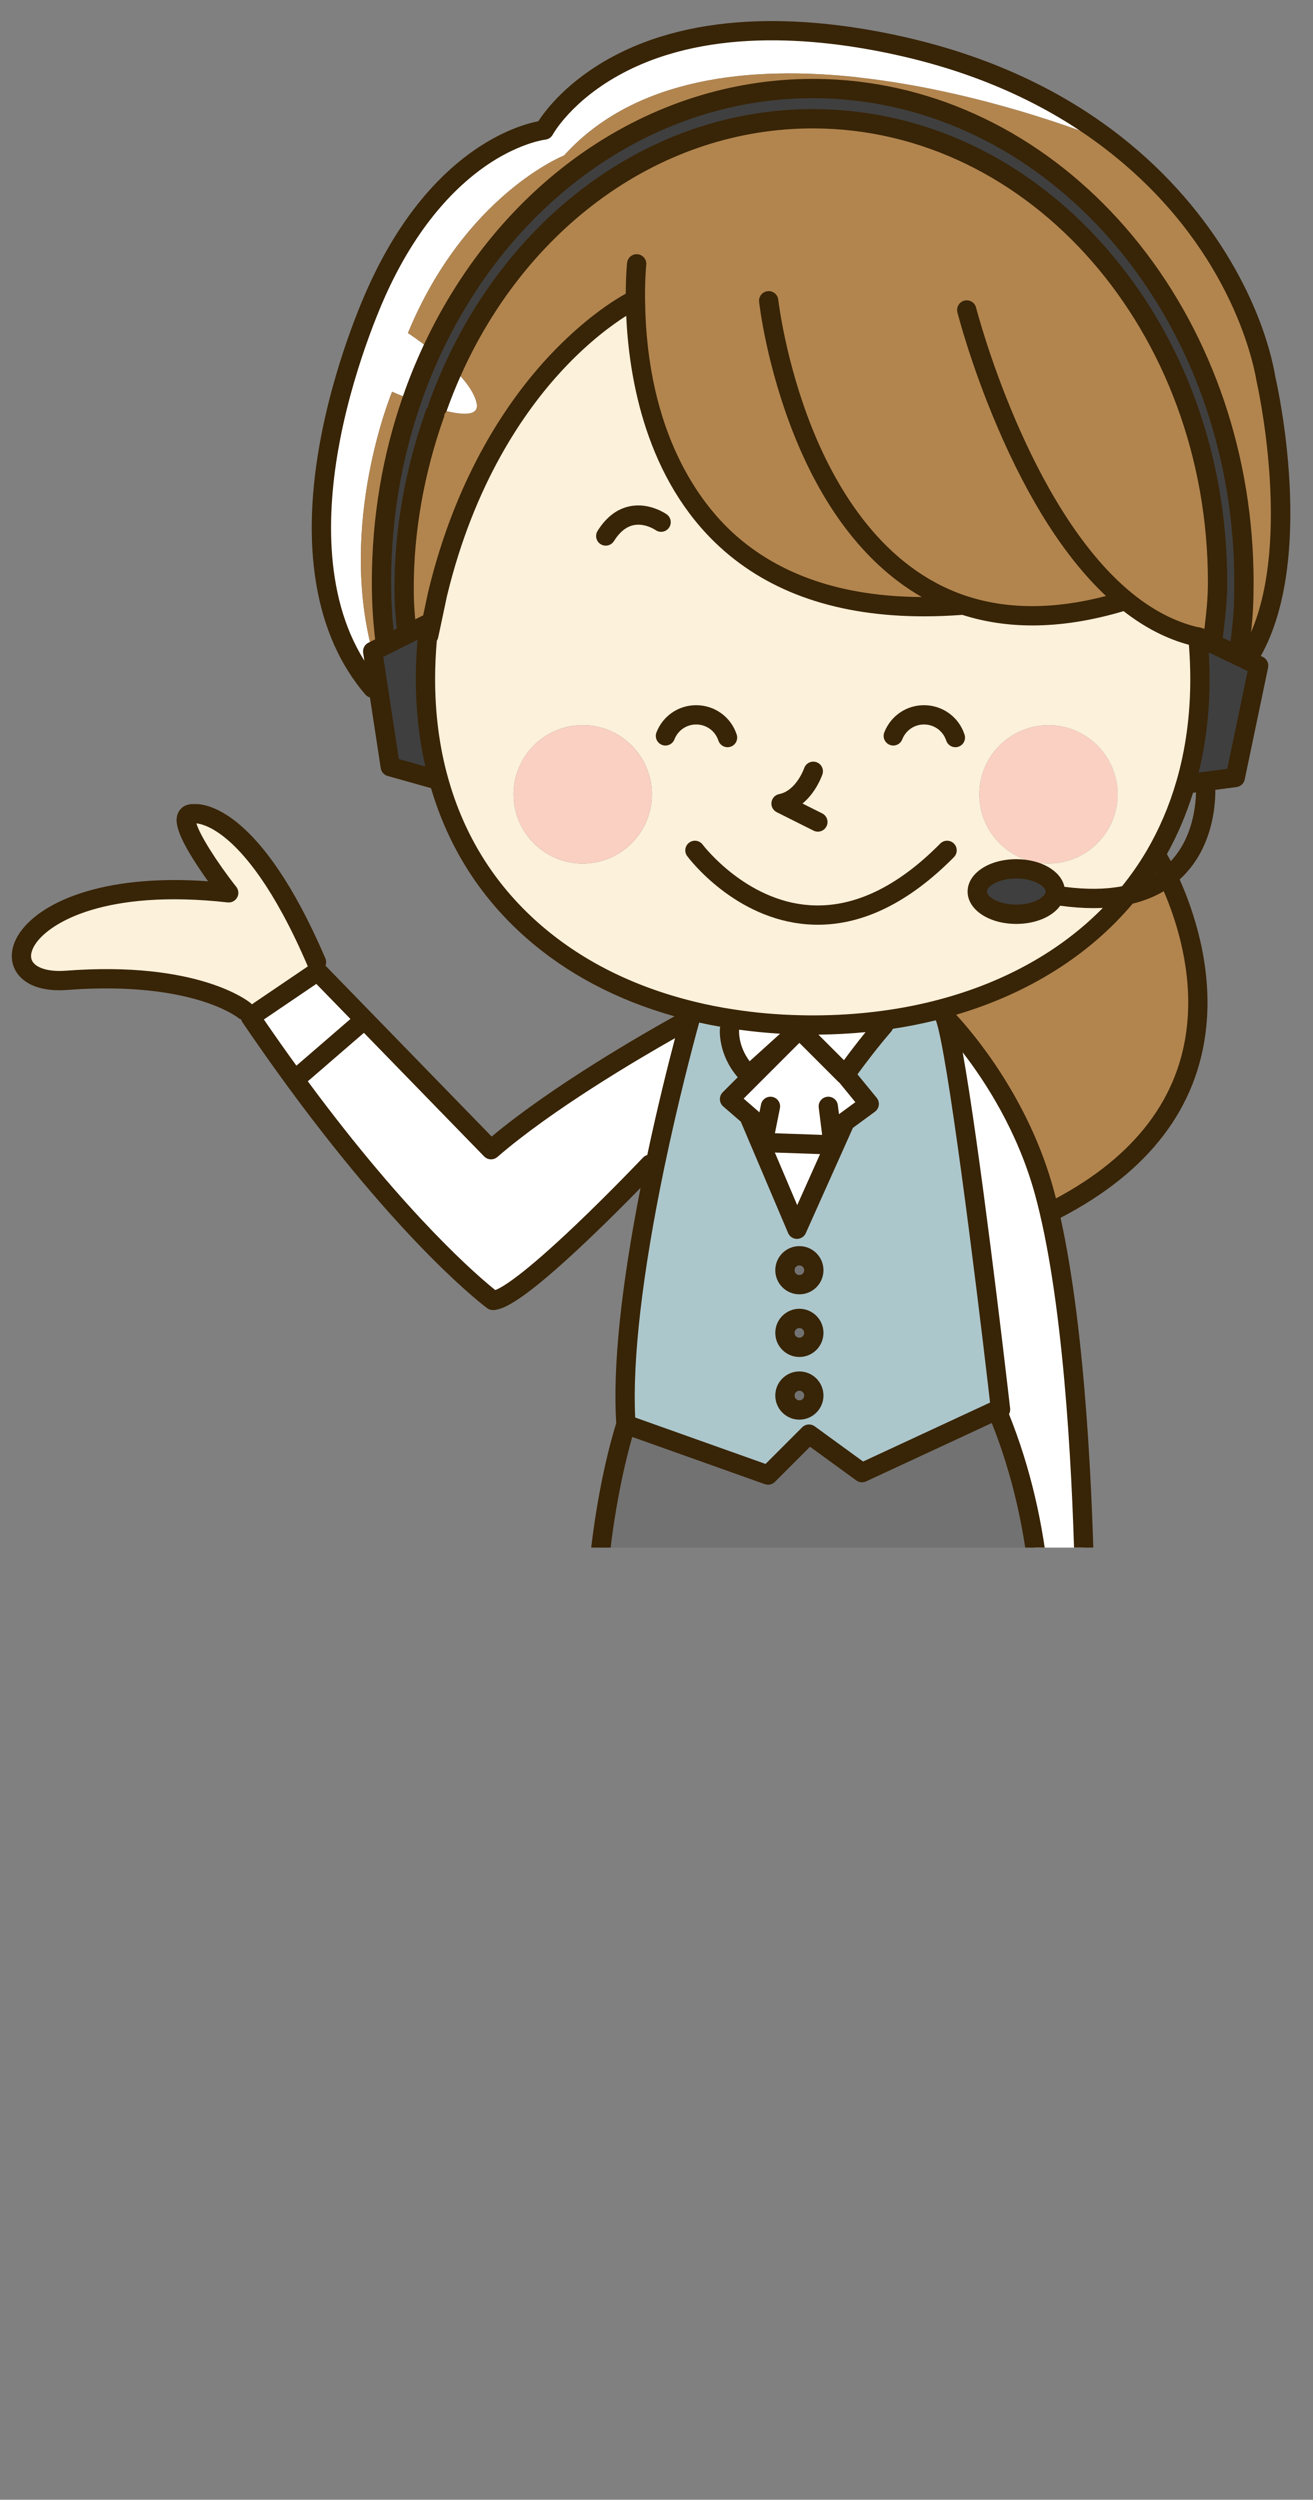
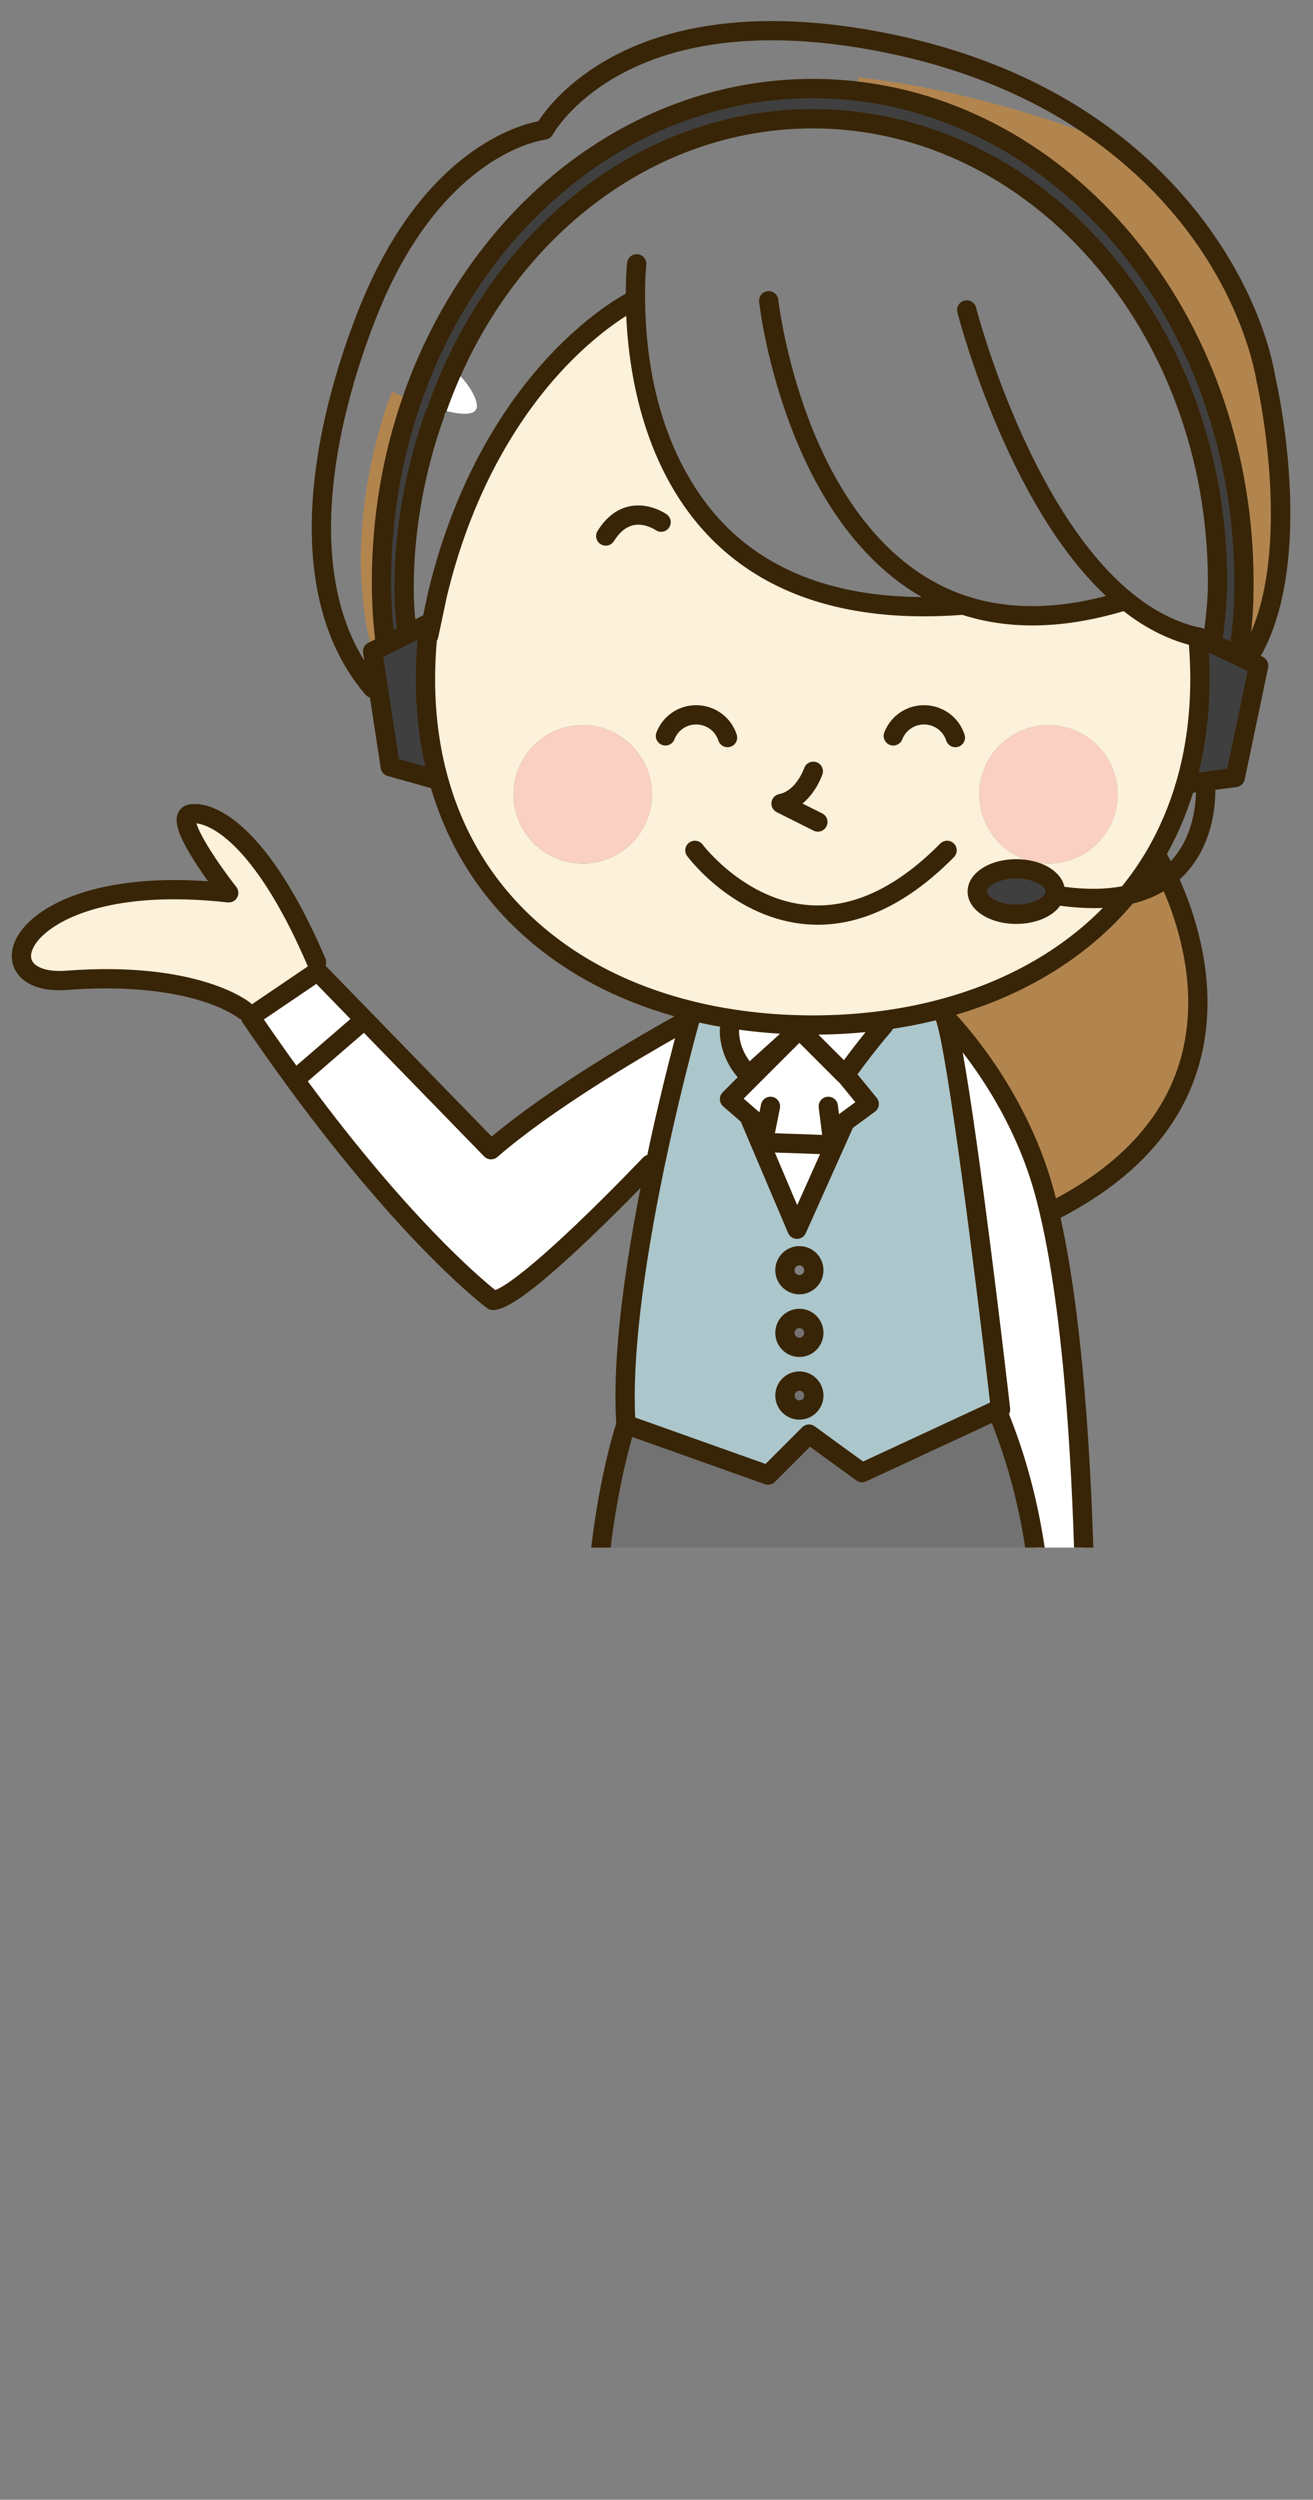
<svg xmlns="http://www.w3.org/2000/svg" xmlns:xlink="http://www.w3.org/1999/xlink" version="1.1" id="レイヤー_1" x="0px" y="0px" width="623px" height="1185.576px" viewBox="0 0 623 1185.576" enable-background="new 0 0 623 1185.576" xml:space="preserve">
  <rect x="0" y="0" width="623" height="1185.576" fill="#808080" stroke="none" />
  <g>
    <defs>
      <rect id="SVGID_1_" width="623" height="734" />
    </defs>
    <clipPath id="SVGID_2_">
      <use xlink:href="#SVGID_1_" overflow="visible" />
    </clipPath>
    <g clip-path="url(#SVGID_2_)">
      <g id="XMLID_3_">
        <g>
          <path fill="#3F3F3F" d="M597.212,315.689l-11.087,53.057l-14.31,1.897l-9.258,1.211c4.435-15.179,6.789-31.797,6.789-49.811      c0-6.606-0.32-13.258-0.938-19.888c0.297,0.068,0.595,0.137,0.892,0.206c0.022,0,0.022,0,0.046,0l5.098,2.446l11.887,5.692      l5.715,2.72L597.212,315.689z" />
          <path fill="#B2854F" d="M588.137,306.728c1.577-11.704,2.104-18.425,2.104-30.631c0-121.201-80.534-220.914-183.698-232.892      l0.708-6.515c64.099,7.041,121.612,31.523,121.612,31.523c47.937,37.512,67.344,85.105,71.824,111.623      c0,0,19.637,84.763-7.2,130.39l-1.44,2.995l-5.715-2.72L588.137,306.728z" />
          <path fill="#3F3F3F" d="M195.435,189.642c2.812-8.161,6.035-16.07,9.624-23.751C239.508,92.169,307.446,41.993,385.625,41.993      c7.063,0,14.036,0.411,20.917,1.211C509.706,55.183,590.24,154.896,590.24,276.097c0,12.207-0.526,18.927-2.104,30.631      l-1.806,3.772l-11.887-5.692l1.166-2.446c1.051-9.258,2.103-16.687,2.103-26.265c0-121.384-85.997-219.771-192.088-219.771      c-74.682,0-139.396,48.736-171.171,119.944c-2.446,5.486-4.709,11.086-6.743,16.824l-1.349,3.178      c-8.984,25.237-14.607,53.376-14.607,82.316c0,8.938,0.48,13.441,1.395,22.105l0.023,0.068l-10.013,5.006l-0.366-0.731      c-1.188-10.195-1.783-18.379-1.783-28.94C181.01,245.556,186.131,216.388,195.435,189.642z" />
          <path fill="#B2854F" d="M554.122,415.859c12.962,27.34,41.147,108.696-52.874,157.593l-3.475,0.823      c-0.708-3.041-1.463-5.989-2.24-8.824c-13.486-49.445-46.176-82.157-47.204-83.162l-0.023-0.023l-1.052-3.909      c35.569-9.509,66.064-27.637,87.666-53.856C542.921,422.74,549.185,419.677,554.122,415.859z" />
          <circle fill="#F9D0C2" cx="497.477" cy="376.746" r="32.826" />
          <path fill="#FFFFFF" d="M514.735,756.305c0.32,18.219,0.229,29.74,0.229,29.74h-20.322h-0.022      c0.114-9.602-0.183-19.522-0.983-29.648l1.006-0.069h19.385L514.735,756.305z" />
          <path fill="#FCF1DB" d="M514.964,786.045c0,0,6.835,35.363-24.574,52.554h-0.022c2.354-15.728,4.069-33.512,4.252-52.554h0.022      H514.964z" />
          <path fill="#FFFFFF" d="M514.735,756.305l-0.709,0.022h-19.385l-1.006,0.069c-2.194-28.277-8.252-58.224-20.619-87.666      l1.737-0.206c-0.274-2.423-0.663-5.692-1.12-9.692c-4.892-42.13-19.293-160.564-25.305-176.543      c1.028,1.005,33.718,33.717,47.204,83.162c0.777,2.835,1.532,5.783,2.24,8.824C510.689,629,513.936,712.255,514.735,756.305z" />
          <path fill="#3F3F3F" d="M500.723,422.854c0,5.943-8.298,10.767-18.517,10.767c-10.218,0-18.516-4.823-18.516-10.767      c0-5.967,8.298-10.79,18.516-10.79C492.425,412.064,500.723,416.888,500.723,422.854z" />
          <path fill="#FCF1DB" d="M482.206,433.621c10.219,0,18.517-4.823,18.517-10.767c0-5.967-8.298-10.79-18.517-10.79      c-10.218,0-18.516,4.823-18.516,10.79C463.69,428.798,471.988,433.621,482.206,433.621z M534.92,424.5      c-21.602,26.22-52.097,44.348-87.666,53.856c-9.075,2.446-18.493,4.32-28.186,5.601c-10.858,1.463-22.036,2.194-33.443,2.194      c-2.103,0-4.206-0.022-6.286-0.091c-11.087-0.252-21.922-1.212-32.415-2.881c-6.309-0.96-12.48-2.194-18.516-3.68      c-58.566-14.333-104.17-51.617-120.241-109.428c-4.115-14.699-6.287-30.723-6.287-48.028c0-6.378,0.297-12.801,0.892-19.225      l0.663-1.395l1.372-6.469l2.812-13.236c25.58-106.273,92.741-139.077,92.741-139.077l1.143-0.023      c0.549,43.981,15.636,154.964,154.918,144.426l0.092-0.251c20.848,7.041,46.313,7.681,77.356-1.943l0.137-0.16      c10.355,8.481,21.808,14.722,34.403,17.465c0.617,6.629,0.938,13.281,0.938,19.888c0,18.013-2.354,34.632-6.789,49.811      c-3.566,12.275-8.481,23.614-14.562,33.992C544.109,412.453,539.743,418.671,534.92,424.5z M464.65,376.746      c0,18.128,14.698,32.826,32.826,32.826c18.127,0,32.826-14.698,32.826-32.826c0-18.127-14.699-32.826-32.826-32.826      C479.349,343.92,464.65,358.619,464.65,376.746z M309.32,376.746c0-18.127-14.698-32.826-32.826-32.826      c-18.127,0-32.826,14.699-32.826,32.826c0,18.128,14.699,32.826,32.826,32.826C294.622,409.572,309.32,394.874,309.32,376.746z" />
          <path fill="#ACC7CC" d="M355.291,509.857l24.002-21.717l-33.146,33.146l9.144,7.932l22.859,53.788l17.784-39.706l5.075-11.339      l11.43-8.39L402.152,511l-1.143-1.143c0,0,8.184-11.773,18.379-23.592l-0.32-2.309c9.692-1.28,19.11-3.154,28.186-5.601      l1.052,3.909l0.023,0.023c6.012,15.979,20.413,134.413,25.305,176.543c0.457,4,0.846,7.27,1.12,9.692l-1.737,0.206      l-64.006,29.717l-25.146-18.287l-19.431,19.431l-67.436-24.003c-2.309-34.518,5.486-83.162,13.762-122.938      c7.36-35.227,15.11-63.504,16.596-68.922c0.183-0.617,0.274-0.938,0.274-0.938l0.777-3.291c6.035,1.485,12.207,2.72,18.516,3.68      l-0.776,4.961C346.147,488.141,345.004,499.57,355.291,509.857z M386.151,602.438c0-3.795-3.063-6.857-6.858-6.857      s-6.857,3.063-6.857,6.857s3.063,6.858,6.857,6.858S386.151,606.232,386.151,602.438z M386.151,632.155      c0-3.795-3.063-6.858-6.858-6.858s-6.857,3.063-6.857,6.858c0,3.794,3.063,6.857,6.857,6.857S386.151,635.949,386.151,632.155z       M386.151,661.872c0-3.794-3.063-6.857-6.858-6.857s-6.857,3.063-6.857,6.857c0,3.795,3.063,6.858,6.857,6.858      S386.151,665.667,386.151,661.872z" />
          <path fill="#3F3F3F" d="M448.1,1155.637c0,0,21.945,22.859,10.973,22.859c-7.681,0-27.431-3.361-40.483-11.636l-0.206,0.319      l-16.916-0.113c-5.486-27.432-3.886-43.434-3.886-43.434C404.438,1157.922,448.1,1155.637,448.1,1155.637z" />
          <path fill="#FCF1DB" d="M448.1,1155.637c0,0-43.661,2.285-50.519-32.004l6.857-207.746c13.213-0.344,27.02-1.486,40.919-3.841      l0.229,1.28l-25.146,214.879L448.1,1155.637z" />
-           <path fill="#FFFFFF" d="M429.47,22.311c42.062,9.715,74.567,26.448,99.393,45.902c0,0-57.514-24.482-121.612-31.523      c-50.862-5.601-105.885-0.229-139.603,37.032c0,0-46.976,18.585-74.11,84.237c0,0,4.435,2.857,9.921,7.201l1.6,0.731      c-3.589,7.681-6.812,15.59-9.624,23.751c-5.44-2.103-9.395-3.863-9.395-3.863s-26.174,62.704-9.007,124.561l2.4,15.705      l-2.606,0.389c-56.372-65.652,2.652-189.733,2.652-189.733c32.232-70.133,78.773-75.025,78.773-75.025      S295.879-8.549,429.47,22.311z" />
-           <path fill="#B2854F" d="M407.25,36.689l-0.708,6.515c-6.881-0.8-13.854-1.211-20.917-1.211      c-78.179,0-146.117,50.176-180.566,123.898l-1.6-0.731c-5.486-4.343-9.921-7.201-9.921-7.201      c27.134-65.652,74.11-84.237,74.11-84.237C301.365,36.461,356.388,31.089,407.25,36.689z" />
          <polygon fill="#FFFFFF" points="395.295,543.003 362.148,541.86 363.292,536.146 355.291,529.219 346.147,521.287       379.293,488.141 401.01,509.857 402.152,511 412.439,523.572 401.01,531.962 395.935,543.301     " />
          <path fill="#3F3F3F" d="M388.482,1120.204c0,0,2.012,10.287-3.475,37.718v9.145l-20.024,0.113      c-16.894,13.647-40.919,16.688-43.067,11.316c-2.743-6.858,13.716-20.574,13.716-20.574s45.947,0,52.806-34.289l-0.069-3.429      H388.482z" />
-           <path fill="#FCF1DB" d="M388.368,1120.204l0.069,3.429c-6.858,34.289-52.806,34.289-52.806,34.289l25.374-34.289      l-22.814-212.136c12.596,1.921,28.277,3.703,45.674,4.298L388.368,1120.204z" />
          <path fill="#FFFFFF" d="M385.625,486.151c11.407,0,22.585-0.731,33.443-2.194l0.32,2.309      c-10.195,11.818-18.379,23.592-18.379,23.592l-21.717-21.717l0.046-2.08C381.419,486.129,383.522,486.151,385.625,486.151z" />
-           <path fill="#727272" d="M379.293,595.58c3.795,0,6.858,3.063,6.858,6.857s-3.063,6.858-6.858,6.858s-6.857-3.063-6.857-6.858      S375.498,595.58,379.293,595.58z" />
+           <path fill="#727272" d="M379.293,595.58c3.795,0,6.858,3.063,6.858,6.857s-6.857-3.063-6.857-6.858      S375.498,595.58,379.293,595.58z" />
          <path fill="#727272" d="M379.293,625.297c3.795,0,6.858,3.063,6.858,6.858c0,3.794-3.063,6.857-6.858,6.857      s-6.857-3.063-6.857-6.857C372.436,628.36,375.498,625.297,379.293,625.297z" />
          <path fill="#727272" d="M379.293,655.015c3.795,0,6.858,3.063,6.858,6.857c0,3.795-3.063,6.858-6.858,6.858      s-6.857-3.063-6.857-6.858C372.436,658.078,375.498,655.015,379.293,655.015z" />
          <polygon fill="#FFFFFF" points="362.148,541.86 395.295,543.003 395.935,543.301 378.15,583.007 355.291,529.219       363.292,536.146     " />
          <path fill="#FFFFFF" d="M355.291,509.857c-10.287-10.287-9.144-21.717-9.144-21.717l0.776-4.961      c10.493,1.669,21.328,2.629,32.415,2.881l-0.046,2.08L355.291,509.857z" />
          <path fill="#FFFFFF" d="M326.717,483.568l0.64,0.16c-1.485,5.418-9.235,33.695-16.596,68.922l-2.332-0.503      c0,0-60.646,64.006-74.545,64.623c0,0-37.535-27.454-94.021-104.628l33.078-28.574l60.052,61.721      C267.282,515.572,326.717,483.568,326.717,483.568z" />
          <circle fill="#F9D0C2" cx="276.494" cy="376.746" r="32.826" />
          <path fill="#727272" d="M404.438,915.887c-7.063,0.183-13.944,0.137-20.573-0.092c-17.396-0.595-33.078-2.377-45.674-4.298      c-18.996-2.926-30.905-6.172-30.905-6.172c-49.148-113.154-10.287-229.737-10.287-229.737l67.436,24.003l19.431-19.431      l25.146,18.287l64.006-29.717c12.367,29.442,18.425,59.389,20.619,87.666c0.801,10.126,1.098,20.047,0.983,29.648      c-0.183,19.042-1.897,36.826-4.252,52.554c-5.989,40.05-16.207,66.727-16.207,66.727c-9.532,2.903-19.18,5.098-28.803,6.721      C431.458,914.4,417.651,915.543,404.438,915.887z" />
          <path fill="#FFFFFF" d="M226.135,191.151c1.395,6.332-6.629,5.852-15.864,3.429l-2.56-1.486      c2.034-5.738,4.297-11.338,6.743-16.824l3.566,1.6C221.998,182.213,225.198,186.831,226.135,191.151z" />
-           <path fill="#B2854F" d="M568.409,302.156c-12.596-2.743-24.048-8.984-34.403-17.465l-0.137,0.16      c-31.044,9.624-56.509,8.984-77.356,1.943l-0.092,0.251c-139.282,10.539-154.37-100.444-154.918-144.426l-1.143,0.023      c0,0-67.161,32.803-92.741,139.077l-2.812,13.236l-11.635,5.806l-0.023-0.068c-0.915-8.664-1.395-13.167-1.395-22.105      c0-28.94,5.624-57.08,14.607-82.316l1.349-3.178l2.56,1.486c9.235,2.423,17.259,2.903,15.864-3.429      c-0.937-4.32-4.137-8.938-8.115-13.281l-3.566-1.6c31.775-71.208,96.49-119.944,171.171-119.944      c106.091,0,192.088,98.387,192.088,219.771c0,9.578-1.052,17.007-2.103,26.265l-1.166,2.446l-5.098-2.446      c-0.023,0-0.023,0-0.046,0C569.004,302.293,568.706,302.225,568.409,302.156z" />
          <path fill="#3F3F3F" d="M177.033,310.34l-0.206-1.417l6.332-3.155l10.013-5.006l11.635-5.806l-1.372,6.469l-0.663,1.395      c-0.594,6.423-0.892,12.847-0.892,19.225c0,17.305,2.172,33.329,6.287,48.028h-0.023l-22.974-6.447l-5.738-37.581      L177.033,310.34z" />
          <path fill="#B2854F" d="M186.04,185.779c0,0,3.955,1.76,9.395,3.863c-9.304,26.746-14.424,55.914-14.424,86.455      c0,10.561,0.595,18.745,1.783,28.94l0.366,0.731l-6.332,3.155l0.206,1.417C159.866,248.482,186.04,185.779,186.04,185.779z" />
          <path fill="#FFFFFF" d="M172.941,483.568l-33.078,28.574c-6.743-9.212-13.761-19.156-21.03-29.831l31.866-21.603      L172.941,483.568z" />
          <path fill="#FCF1DB" d="M150.173,456.32l0.526,4.389l-31.866,21.603l-2.903-3.109c0,0-22.814-18.927-84.237-14.264      c-42.93,3.246-23.796-52.691,76.831-41.49c0,0-30.426-38.587-16.459-37.489C92.064,385.959,118.444,382.37,150.173,456.32z" />
        </g>
        <g>
          <path fill="#382406" d="M317.406,250.318c1.468-2.054,0.993-4.909-1.062-6.378c-0.326-0.233-8.103-5.697-17.409-3.851      c-6.113,1.211-11.292,5.15-15.392,11.707c-1.339,2.141-0.688,4.961,1.453,6.3c0.754,0.471,1.591,0.696,2.419,0.696      c1.523,0,3.014-0.761,3.881-2.148c2.691-4.304,5.836-6.852,9.346-7.571c5.335-1.1,10.26,2.222,10.405,2.321      C313.102,252.845,315.942,252.365,317.406,250.318z" />
          <path fill="#382406" d="M368.537,385.201l17.487,8.755c0.657,0.329,1.355,0.484,2.044,0.484c1.676,0,3.289-0.926,4.092-2.525      c1.13-2.259,0.216-5.005-2.042-6.136l-9.344-4.678c6.563-5.399,9.307-13.395,9.461-13.857c0.798-2.389-0.489-4.965-2.875-5.771      c-2.387-0.807-4.978,0.477-5.792,2.86c-0.037,0.106-3.738,10.677-11.875,12.294c-1.917,0.382-3.379,1.938-3.641,3.874      C365.792,382.438,366.79,384.326,368.537,385.201z" />
          <path fill="#382406" d="M383.373,438.421c1.559,0.11,3.115,0.164,4.674,0.164c21.826,0,43.531-10.769,64.584-32.062      c1.775-1.795,1.759-4.689-0.036-6.466c-1.794-1.774-4.689-1.759-6.466,0.037c-20.569,20.803-41.443,30.632-62.034,29.21      c-30.455-2.101-50.496-28.462-50.695-28.728c-1.508-2.022-4.368-2.441-6.393-0.938c-2.026,1.507-2.448,4.37-0.942,6.396      C326.973,407.258,348.696,435.979,383.373,438.421z" />
          <path fill="#382406" d="M379.293,613.868c6.302,0,11.43-5.128,11.43-11.431c0-6.302-5.128-11.43-11.43-11.43      c-6.303,0-11.429,5.128-11.429,11.43C367.864,608.74,372.99,613.868,379.293,613.868z M379.293,600.152      c1.261,0,2.286,1.025,2.286,2.285c0,1.261-1.025,2.286-2.286,2.286s-2.286-1.025-2.286-2.286      C377.007,601.178,378.032,600.152,379.293,600.152z" />
          <path fill="#382406" d="M379.293,643.585c6.302,0,11.43-5.128,11.43-11.43c0-6.303-5.128-11.431-11.43-11.431      c-6.303,0-11.429,5.128-11.429,11.431C367.864,638.457,372.99,643.585,379.293,643.585z M379.293,629.869      c1.261,0,2.286,1.025,2.286,2.286c0,1.26-1.025,2.285-2.286,2.285s-2.286-1.025-2.286-2.285      C377.007,630.895,378.032,629.869,379.293,629.869z" />
          <path fill="#382406" d="M379.293,673.303c6.302,0,11.43-5.128,11.43-11.431c0-6.302-5.128-11.43-11.43-11.43      c-6.303,0-11.429,5.128-11.429,11.43C367.864,668.175,372.99,673.303,379.293,673.303z M379.293,659.587      c1.261,0,2.286,1.025,2.286,2.285c0,1.261-1.025,2.286-2.286,2.286s-2.286-1.025-2.286-2.286      C377.007,660.612,378.032,659.587,379.293,659.587z" />
          <path fill="#382406" d="M599.184,311.564l-0.946-0.453c25.974-46.426,8.098-127.096,6.935-132.172      c-5.398-31.714-27.527-78.358-73.49-114.325C503.603,42.61,469.56,26.878,430.499,17.856      c-38.845-8.973-94.466-14.78-138.859,8.516C269.517,37.98,258.821,52.269,255.439,57.5      c-10.218,1.985-50.893,13.708-80.088,77.236c-0.613,1.288-15.092,31.991-22.823,71.329      c-10.367,52.749-3.164,95.401,20.831,123.347c0.597,0.695,1.363,1.143,2.18,1.384l5.113,33.52      c0.271,1.775,1.556,3.227,3.284,3.712l20.569,5.771c8.228,27.876,23.283,51.665,44.818,70.716      c19.401,17.162,43.173,29.749,70.724,37.498c-14.068,7.805-57.499,32.605-86.758,57.024l-78.861-81.052      c0.422-1.079,0.44-2.318-0.053-3.468c-30.768-71.711-57.458-73.482-62.387-73.143c-4.645-0.204-6.612,2.517-7.255,3.72      c-1.815,3.397-2.011,8.808,8.756,25.249c1.776,2.713,3.589,5.322,5.233,7.618c-51.721-3.672-80.573,10.79-89.75,25.032      c-3.944,6.121-4.457,12.57-1.407,17.693c2.268,3.811,8.458,10.021,24.473,8.81c30.545-2.318,50.969,1.422,62.722,4.968      c12.57,3.793,18.141,8.17,18.272,8.274c0.433,0.354,0.913,0.614,1.413,0.786c0.132,0.479,0.324,0.941,0.609,1.359      c7.158,10.513,14.264,20.593,21.12,29.959c29.349,40.097,53.527,66.604,68.643,81.779      c16.506,16.572,25.974,23.549,26.368,23.838c0.785,0.573,1.73,0.882,2.699,0.882c0.067,0,0.135-0.002,0.203-0.005      c4.84-0.215,14.378-4.251,45.433-33.798c9.407-8.951,18.34-17.943,24.405-24.149c-9.31,47.373-13.19,84.873-11.541,111.608      c-1.642,5.176-9.944,32.831-13.229,72.648c-3.302,40.02-1.83,100.177,23.937,159.499c0.553,1.272,1.653,2.225,2.991,2.59      c0.466,0.126,10.94,2.959,27.939,5.729l22.246,206.883l-24.001,32.434c-1.199,1.032-4.675,4.107-7.955,7.836      c-6.325,7.188-8.498,12.937-6.642,17.577c0.646,1.617,2.23,3.758,6.104,4.77c1.573,0.41,3.43,0.612,5.503,0.612      c4.159,0,9.187-0.814,14.523-2.394c8.244-2.44,16.241-6.485,22.735-11.438l18.497-0.106c2.514-0.015,4.545-2.058,4.545-4.572      v-8.692c1.839-9.271,2.834-16.652,3.344-22.4c0.328,7.613,1.349,18.432,4.061,31.989c0.424,2.126,2.284,3.66,4.451,3.676      l16.402,0.112c14.459,8.438,34.166,11.318,41.235,11.318c4.812,0,6.56-2.886,7.089-4.126      c2.173-5.098-2.795-14.005-14.764-26.473c-0.012-0.012-0.024-0.02-0.036-0.03c-0.016-0.017-0.027-0.034-0.043-0.05      l-26.079-25.863l24.652-210.669c8.865-1.634,17.471-3.683,25.6-6.159c1.349-0.41,2.433-1.421,2.938-2.737      c0.416-1.088,10.094-26.641,16.119-65.481c29.652-17.735,25.686-51.224,24.989-55.784c0.012-2.148,0.054-13.221-0.231-29.474      c-0.793-43.597-3.948-123.744-16.096-178.647c0.049-0.023,0.099-0.041,0.146-0.066c41.826-21.752,65.039-52.189,68.994-90.467      c2.977-28.806-6.013-55.119-12.627-69.938c15.525-14.089,16.987-34.659,16.93-42.497l10.072-1.329      c1.924-0.255,3.477-1.697,3.874-3.597l11.087-53.057C602.118,314.562,601.084,312.472,599.184,311.564z M536.902,281.154      c-49.226-40.312-73.524-134.324-73.764-135.269c-0.62-2.447-3.108-3.929-5.555-3.308c-2.448,0.62-3.929,3.106-3.309,5.554      c0.252,0.993,6.305,24.659,18.75,53.85c15.168,35.573,32.555,62.665,51.762,80.691c-24.742,6.465-47.192,6.416-66.813-0.21      c-38.951-13.142-60.952-50.327-72.551-79.206c-12.765-31.786-16.114-60.83-16.147-61.119c-0.28-2.509-2.539-4.319-5.049-4.037      c-2.51,0.279-4.316,2.539-4.038,5.047c0.136,1.226,3.483,30.394,16.667,63.31c14.438,36.047,35.149,62.188,60.531,76.703      c-37.626-0.19-67.717-10.39-89.609-30.437c-15.236-13.95-40.913-46.813-41.704-110.162c-0.131-10.292,0.562-16.873,0.568-16.938      c0.271-2.509-1.543-4.764-4.052-5.036c-2.51-0.271-4.766,1.542-5.039,4.052c-0.027,0.255-0.608,5.744-0.635,14.649      c-4.59,2.509-19.464,11.418-36.682,29.926c-18.609,20.003-43.615,55.574-57.061,111.435c-0.01,0.04-0.019,0.08-0.027,0.12      l-2.352,11.079l-3.763,1.878c-0.469-4.93-0.706-8.905-0.706-15.139c0-26.491,4.959-54.425,14.342-80.784      c0.173-0.487,0.238-0.982,0.245-1.471c0.477-0.47,0.867-1.039,1.106-1.712c1.912-5.394,4.136-10.942,6.609-16.489      c15.523-34.788,39.03-64.118,67.98-84.819c29.656-21.207,63.895-32.416,99.016-32.416c103.397,0,187.516,96.538,187.516,215.199      c0,7.965-0.755,14.434-1.631,21.925c-0.011,0.095-0.022,0.195-0.033,0.29l-0.152-0.072c-0.094-0.045-0.191-0.087-0.29-0.126      c-0.259-0.111-0.524-0.193-0.792-0.253c-0.54-0.236-1.131-0.372-1.755-0.382C557.686,294.959,547.063,289.477,536.902,281.154z       M524.896,117.684c-37.16-42.516-86.62-65.93-139.271-65.93c-37.04,0-73.118,11.799-104.335,34.122      c-30.271,21.646-54.827,52.26-71.012,88.532c-2.571,5.767-4.885,11.54-6.876,17.158c-0.172,0.484-0.236,0.977-0.243,1.464      c-0.476,0.469-0.866,1.037-1.104,1.708c-9.729,27.332-14.872,56.327-14.872,83.85c0,8.034,0.387,12.665,1.097,19.508      l-1.556,0.777c-0.811-8.129-1.141-14.897-1.141-22.776c0-29.34,4.768-57.922,14.175-84.965      c2.695-7.821,5.873-15.662,9.444-23.305C244.152,93.03,311.754,46.565,385.625,46.565c6.793,0,13.652,0.397,20.39,1.181      c48.918,5.68,94.192,31.885,127.483,73.79c33.643,42.348,52.17,97.239,52.17,154.561c0,10.933-0.398,17.306-1.812,28.136      l-3.658-1.75c0.132-1.156,0.264-2.292,0.394-3.4c0.908-7.775,1.693-14.489,1.693-22.986      C582.285,216.284,561.903,160.025,524.896,117.684z M161.463,208.014c7.49-38.246,21.999-69.045,22.17-69.405      c16.034-34.888,35.631-52.715,49.248-61.526c14.683-9.501,25.758-10.851,25.85-10.861c1.506-0.158,2.836-1.053,3.552-2.388      c0.087-0.163,9.028-16.468,33.606-29.365c41.912-21.993,95.217-16.328,132.552-7.703c37.746,8.719,70.584,23.874,97.604,45.048      c56.764,44.419,68.381,98.411,70.134,108.784c0.015,0.09,0.033,0.18,0.054,0.269c0.181,0.782,16.769,74.107-2.634,119.001      c0.918-8.182,1.214-14.495,1.214-23.771c0-59.379-19.232-116.29-54.155-160.249c-34.806-43.813-82.249-71.224-133.588-77.185      c-7.085-0.824-14.3-1.242-21.444-1.242c-77.46,0-148.237,48.485-184.708,126.534c-3.707,7.933-7.005,16.074-9.8,24.185      c-9.74,27.999-14.678,57.592-14.678,87.957c0,9.3,0.44,17.096,1.549,27.137l-3.199,1.597c-1.767,0.88-2.77,2.795-2.486,4.749      l0.576,3.778C152.91,281.543,155.335,239.308,161.463,208.014z M181.84,311.533l16.3-8.138      c-0.545,6.207-0.83,12.474-0.83,18.649c0,14.494,1.532,28.412,4.515,41.506l-12.579-3.529L181.84,311.533z M212.57,368.839      c-4.059-14.499-6.117-30.243-6.117-46.795c0-6.005,0.28-12.103,0.818-18.139c0.295-0.456,0.518-0.969,0.637-1.532l4.17-19.644      c12.925-53.65,36.775-87.754,54.511-106.92c12.715-13.741,24.188-21.979,30.55-26.009c1.323,29.731,9.384,77.546,44.462,109.667      c23.847,21.835,56.357,32.851,96.833,32.85c5.888,0,11.951-0.235,18.174-0.702c10.432,3.334,21.525,5.021,33.234,5.021      c13.641,0,28.107-2.268,43.293-6.79c9.95,7.77,20.36,13.124,30.985,15.964c0.426,5.462,0.654,10.909,0.654,16.233      c0,17.199-2.224,33.526-6.609,48.535c-3.388,11.665-8.137,22.754-14.11,32.949c-3.454,5.872-7.383,11.505-11.661,16.803      c-7.852,1.521-17.03,1.61-27.34,0.269c-1.594-7.508-11.056-13.107-22.849-13.107c-12.946,0-23.087,6.748-23.087,15.362      c0,8.601,10.141,15.338,23.087,15.338c9.306,0,17.161-3.479,20.844-8.631c5.52,0.752,10.784,1.144,15.748,1.144      c1.524,0,3.021-0.037,4.489-0.108c-19.807,20.182-46.256,35.066-77.223,43.346c-8.873,2.392-18.157,4.235-27.605,5.484      c-10.606,1.429-21.653,2.153-32.834,2.153c-2.31,0-4.317-0.029-6.183-0.091c-10.862-0.245-21.562-1.196-31.831-2.829      c-6.064-0.923-12.158-2.134-18.116-3.602c-29.211-7.148-54.147-19.729-74.114-37.393      C234.545,419.234,220.143,396.08,212.57,368.839z M548.192,414.157c0.03,0.059,0.062,0.122,0.092,0.181      c-0.125,0.078-0.246,0.16-0.372,0.237C548.005,414.435,548.101,414.298,548.192,414.157z M496.15,422.854      c0,2.466-5.561,6.194-13.944,6.194c-8.383,0-13.944-3.729-13.944-6.194c0-2.476,5.562-6.219,13.944-6.219      C490.59,416.636,496.15,420.379,496.15,422.854z M510.073,751.755h-12.252c-2.625-28.84-9.027-56.062-19.061-81.043      c0.437-0.798,0.646-1.729,0.537-2.702c-0.134-1.179-0.295-2.559-0.478-4.124c-0.192-1.653-0.409-3.517-0.645-5.581      c-1.571-13.533-13.459-115.069-21.397-159.199c10.72,13.841,26.155,37.528,34.346,67.555c0.797,2.904,1.536,5.816,2.199,8.665      C505.666,627.621,509.127,706.449,510.073,751.755z M498.521,760.899h11.716c0.136,9.152,0.165,16.288,0.166,20.573h-11.21      C499.181,774.587,498.956,767.704,498.521,760.899z M350.698,488.36c6.357,0.883,12.86,1.517,19.438,1.899l-14.454,13.078      c-5.479-7.39-5.015-14.369-4.982-14.774C350.706,488.494,350.694,488.429,350.698,488.36z M398.081,528.434l-0.536-4.285      c-0.313-2.505-2.592-4.279-5.104-3.969c-2.506,0.313-4.282,2.598-3.969,5.104l1.621,12.967l-22.406-0.773l2.373-11.864      c0.496-2.476-1.11-4.884-3.587-5.38c-2.472-0.496-4.884,1.111-5.379,3.587l-0.746,3.728l-7.499-6.498l26.443-26.442      l18.484,18.483c0.203,0.203,0.427,0.381,0.661,0.541c0.062,0.086,0.107,0.181,0.176,0.264l7.235,8.844L398.081,528.434z       M389.104,547.364l-10.843,24.213l-10.604-24.952L389.104,547.364z M400.438,502.818l-12.117-12.116      c7.559-0.077,15.051-0.47,22.385-1.181C406.444,494.761,402.839,499.544,400.438,502.818z M31.348,460.379      c-9.402,0.713-14.391-1.791-15.925-4.368c-1.654-2.779,0.064-6.245,1.236-8.063c6.726-10.44,33.538-26.391,91.358-19.955      c1.833,0.201,3.608-0.712,4.502-2.324c0.896-1.611,0.735-3.604-0.407-5.051c-9.367-11.879-17.469-24.889-18.921-30.11      c1.499,0.125,6.219,0.977,13.194,6.488c9.221,7.287,23.573,23.808,39.585,61.128c0.03,0.069,0.075,0.127,0.108,0.195      l-26.584,18.021c-0.189-0.235-0.404-0.455-0.646-0.656C117.859,474.863,93.896,455.632,31.348,460.379z M150.093,466.644      l16.188,16.637L140.64,505.43c-5.055-6.983-10.224-14.309-15.442-21.91L150.093,466.644z M273.193,580.938      c-25.402,24.167-34.932,29.688-38.18,30.921c-7.518-5.992-41.362-34.605-88.957-99.024l26.613-22.989l57.047,58.632      c0.104,0.106,0.224,0.187,0.336,0.282c0.101,0.086,0.197,0.179,0.304,0.255c0.167,0.119,0.346,0.212,0.525,0.306      c0.097,0.051,0.188,0.113,0.289,0.157c0.253,0.11,0.516,0.191,0.781,0.254c0.033,0.008,0.064,0.023,0.097,0.03      c0.303,0.063,0.61,0.095,0.918,0.096c0.01,0,0.019,0.003,0.029,0.003c0.268,0,0.536-0.023,0.801-0.07      c0.044-0.008,0.086-0.026,0.131-0.035c0.23-0.048,0.459-0.108,0.683-0.192c0.096-0.036,0.186-0.09,0.28-0.133      c0.166-0.075,0.33-0.151,0.488-0.248c0.102-0.063,0.195-0.139,0.293-0.21c0.105-0.077,0.216-0.141,0.316-0.228      c25.826-22.383,66.674-46.398,84.316-56.379c-3.496,13.272-8.386,32.846-13.188,55.424c-0.739,0.222-1.436,0.613-2.004,1.213      C304.959,549.161,289.815,565.123,273.193,580.938z M315.235,553.585c6.396-30.606,13.103-56.146,16.504-68.557      c0.006-0.019,0.01-0.031,0.015-0.05c3.313,0.741,6.652,1.404,9.99,1.985c-0.063,0.235-0.121,0.472-0.146,0.722      c-0.052,0.521-1.083,12.148,8.449,23.235l-7.133,7.133c-0.896,0.897-1.381,2.127-1.336,3.395      c0.045,1.269,0.615,2.46,1.572,3.292l8.342,7.229l22.451,52.825c0.71,1.674,2.346,2.767,4.163,2.784c0.015,0,0.029,0,0.044,0      c1.801,0,3.436-1.057,4.173-2.703l22.37-49.953l10.451-7.665c1.012-0.742,1.673-1.866,1.83-3.11      c0.158-1.245-0.202-2.499-0.996-3.47l-9.117-11.144c3.04-4.187,9.07-12.262,15.989-20.282c0.348-0.402,0.594-0.854,0.777-1.322      c6.937-1.039,13.775-2.392,20.422-4.031c5.342,14.198,18.717,120.981,25.042,175.452c0.235,2.063,0.453,3.934,0.646,5.593      c0.01,0.088,0.02,0.169,0.029,0.255l-60.243,27.97l-22.97-16.705c-1.819-1.324-4.33-1.127-5.923,0.465l-17.387,17.387      l-61.854-22.017C300.05,644.594,304.817,603.663,315.235,553.585z M364.682,1126.353c0.682-0.923,0.992-2.067,0.87-3.209      l-22.185-206.276c12.096,1.667,24.169,2.773,36.021,3.316l4.409,200.112l0.059,2.914c-4.417,20.579-25.671,27.109-38.443,29.18      L364.682,1126.353z M403.377,1150.511c-0.304-2.39-0.546-4.632-0.739-6.723c1.72,1.897,3.644,3.644,5.765,5.234      c-0.864-0.29-1.821-0.333-2.763-0.051C404.709,1149.251,403.938,1149.804,403.377,1150.511z M393.115,1120.325      c-0.071-0.603-0.132-0.928-0.146-0.998c-0.012-0.06-0.038-0.112-0.052-0.171l-4.377-198.668c2.392,0.05,4.783,0.082,7.171,0.082      c1.335,0,2.668-0.01,3.998-0.025L393.115,1120.325z M382.71,1144.498c-0.373,2.553-0.831,5.341-1.389,8.373      c-0.153-1.443-0.986-2.791-2.358-3.537c-0.347-0.188-0.709-0.311-1.075-0.402      C379.635,1147.548,381.239,1146.066,382.71,1144.498z M326.218,1176.198c0.55-2.678,5.467-8.755,11.161-13.753      c3.827-0.171,13.386-0.949,23.584-4.49c3.872-1.345,7.406-2.961,10.628-4.805c-2.398,3.813-5.573,7.328-9.48,10.474      C348.244,1174.826,330.853,1177.493,326.218,1176.198z M380.437,1157.922v4.598l-4.351,0.025      c1.798-2.231,3.381-4.567,4.709-7.01c0.018-0.031,0.024-0.065,0.041-0.098c-0.103,0.526-0.203,1.049-0.311,1.588      C380.466,1157.32,380.437,1157.621,380.437,1157.922z M404.73,1159.575c0.589,1.009,1.261,1.994,2.017,2.954l-1.498-0.01      C405.065,1161.519,404.895,1160.541,404.73,1159.575z M421.032,1162.997c-5.251-3.322-8.515-7.01-9.7-10.96      c-0.169-0.564-0.445-1.064-0.788-1.501c3.918,2.591,8.416,4.715,13.492,6.316c9.376,2.958,18.162,3.372,22.116,3.386      c4.606,4.979,8.721,10.342,10.498,13.588C448.352,1173.228,431.873,1169.869,421.032,1162.997z M417.221,1131.451l18.996,18.839      c-2.978-0.452-6.292-1.151-9.659-2.23c-13.588-4.353-21.79-12.702-24.39-24.82l6.699-202.93      c10.928-0.426,21.53-1.388,31.634-2.874l-24.602,210.238C415.736,1129.069,416.224,1130.462,417.221,1131.451z M470.644,901.604      c-8.271,2.418-17.021,4.412-26.05,5.935c-12.201,2.066-25.252,3.314-38.805,3.729c-0.429-0.134-0.877-0.227-1.351-0.227      c-0.564,0-1.1,0.116-1.599,0.304c-5.84,0.124-11.762,0.096-17.653-0.087c-0.421-0.128-0.858-0.217-1.321-0.217      c-0.365,0-0.716,0.054-1.057,0.135c-13.83-0.519-28.001-1.845-42.169-3.942c-0.844-0.552-1.864-0.848-2.95-0.741      c-0.287,0.028-0.562,0.09-0.828,0.168c-12.907-2.058-22.286-4.226-26.263-5.207c-24.121-56.82-25.497-114.341-22.352-152.784      c2.674-32.691,8.973-57.458,11.744-67.162l62.911,22.393c1.664,0.591,3.518,0.174,4.767-1.075l16.667-16.668l21.986,15.989      c1.344,0.976,3.108,1.148,4.614,0.449l59.662-27.699c10.001,25.144,16.214,52.654,18.48,81.862      c0.76,9.614,1.086,19.45,0.97,29.244c-0.163,16.915-1.577,34.383-4.202,51.922C480.944,870.696,473.092,894.624,470.644,901.604      z M496.283,828.96c1.596-12.928,2.543-25.771,2.823-38.343h11.782C511.413,798.288,510.832,816.267,496.283,828.96z       M563.256,486.103c-3.559,34.448-24.497,62.119-62.22,82.281c-0.352-1.376-0.714-2.757-1.093-4.136      c-11.91-43.667-38.575-74.696-46.259-82.975c34.364-10.147,63.2-28.276,83.746-52.684c5.422-1.335,10.368-3.305,14.756-5.907      C558.287,436.855,565.9,460.509,563.256,486.103z M555.521,408.427c-0.795-1.505-1.429-2.632-1.842-3.346      c5.066-9.138,9.22-18.893,12.387-29.078l1.418-0.187C567.346,382.574,565.787,397.552,555.521,408.427z M582.313,364.639      l-13.577,1.79c3.434-13.945,5.182-28.837,5.182-44.385c0-4.149-0.14-8.371-0.388-12.612l18.472,8.835L582.313,364.639z" />
          <path fill="#382406" d="M340.861,351.231c0.628,1.932,2.42,3.161,4.348,3.161c0.468,0,0.944-0.073,1.414-0.225      c2.4-0.78,3.715-3.359,2.936-5.761c-2.711-8.343-10.438-13.949-19.23-13.949c-8.387,0-15.782,5.063-18.843,12.898      c-0.918,2.352,0.244,5.003,2.596,5.922c2.351,0.918,5.003-0.242,5.922-2.596c1.68-4.301,5.732-7.081,10.325-7.081      C335.146,343.6,339.379,346.667,340.861,351.231z" />
          <path fill="#382406" d="M422.183,353.276c2.35,0.921,5.003-0.242,5.922-2.595c1.681-4.302,5.733-7.082,10.326-7.082      c4.817,0,9.051,3.066,10.533,7.631c0.627,1.932,2.42,3.161,4.347,3.161c0.469,0,0.945-0.073,1.414-0.225      c2.401-0.78,3.716-3.359,2.936-5.761c-2.711-8.343-10.438-13.949-19.229-13.949c-8.386,0-15.782,5.063-18.843,12.898      C418.669,349.707,419.831,352.358,422.183,353.276z" />
        </g>
      </g>
    </g>
  </g>
</svg>